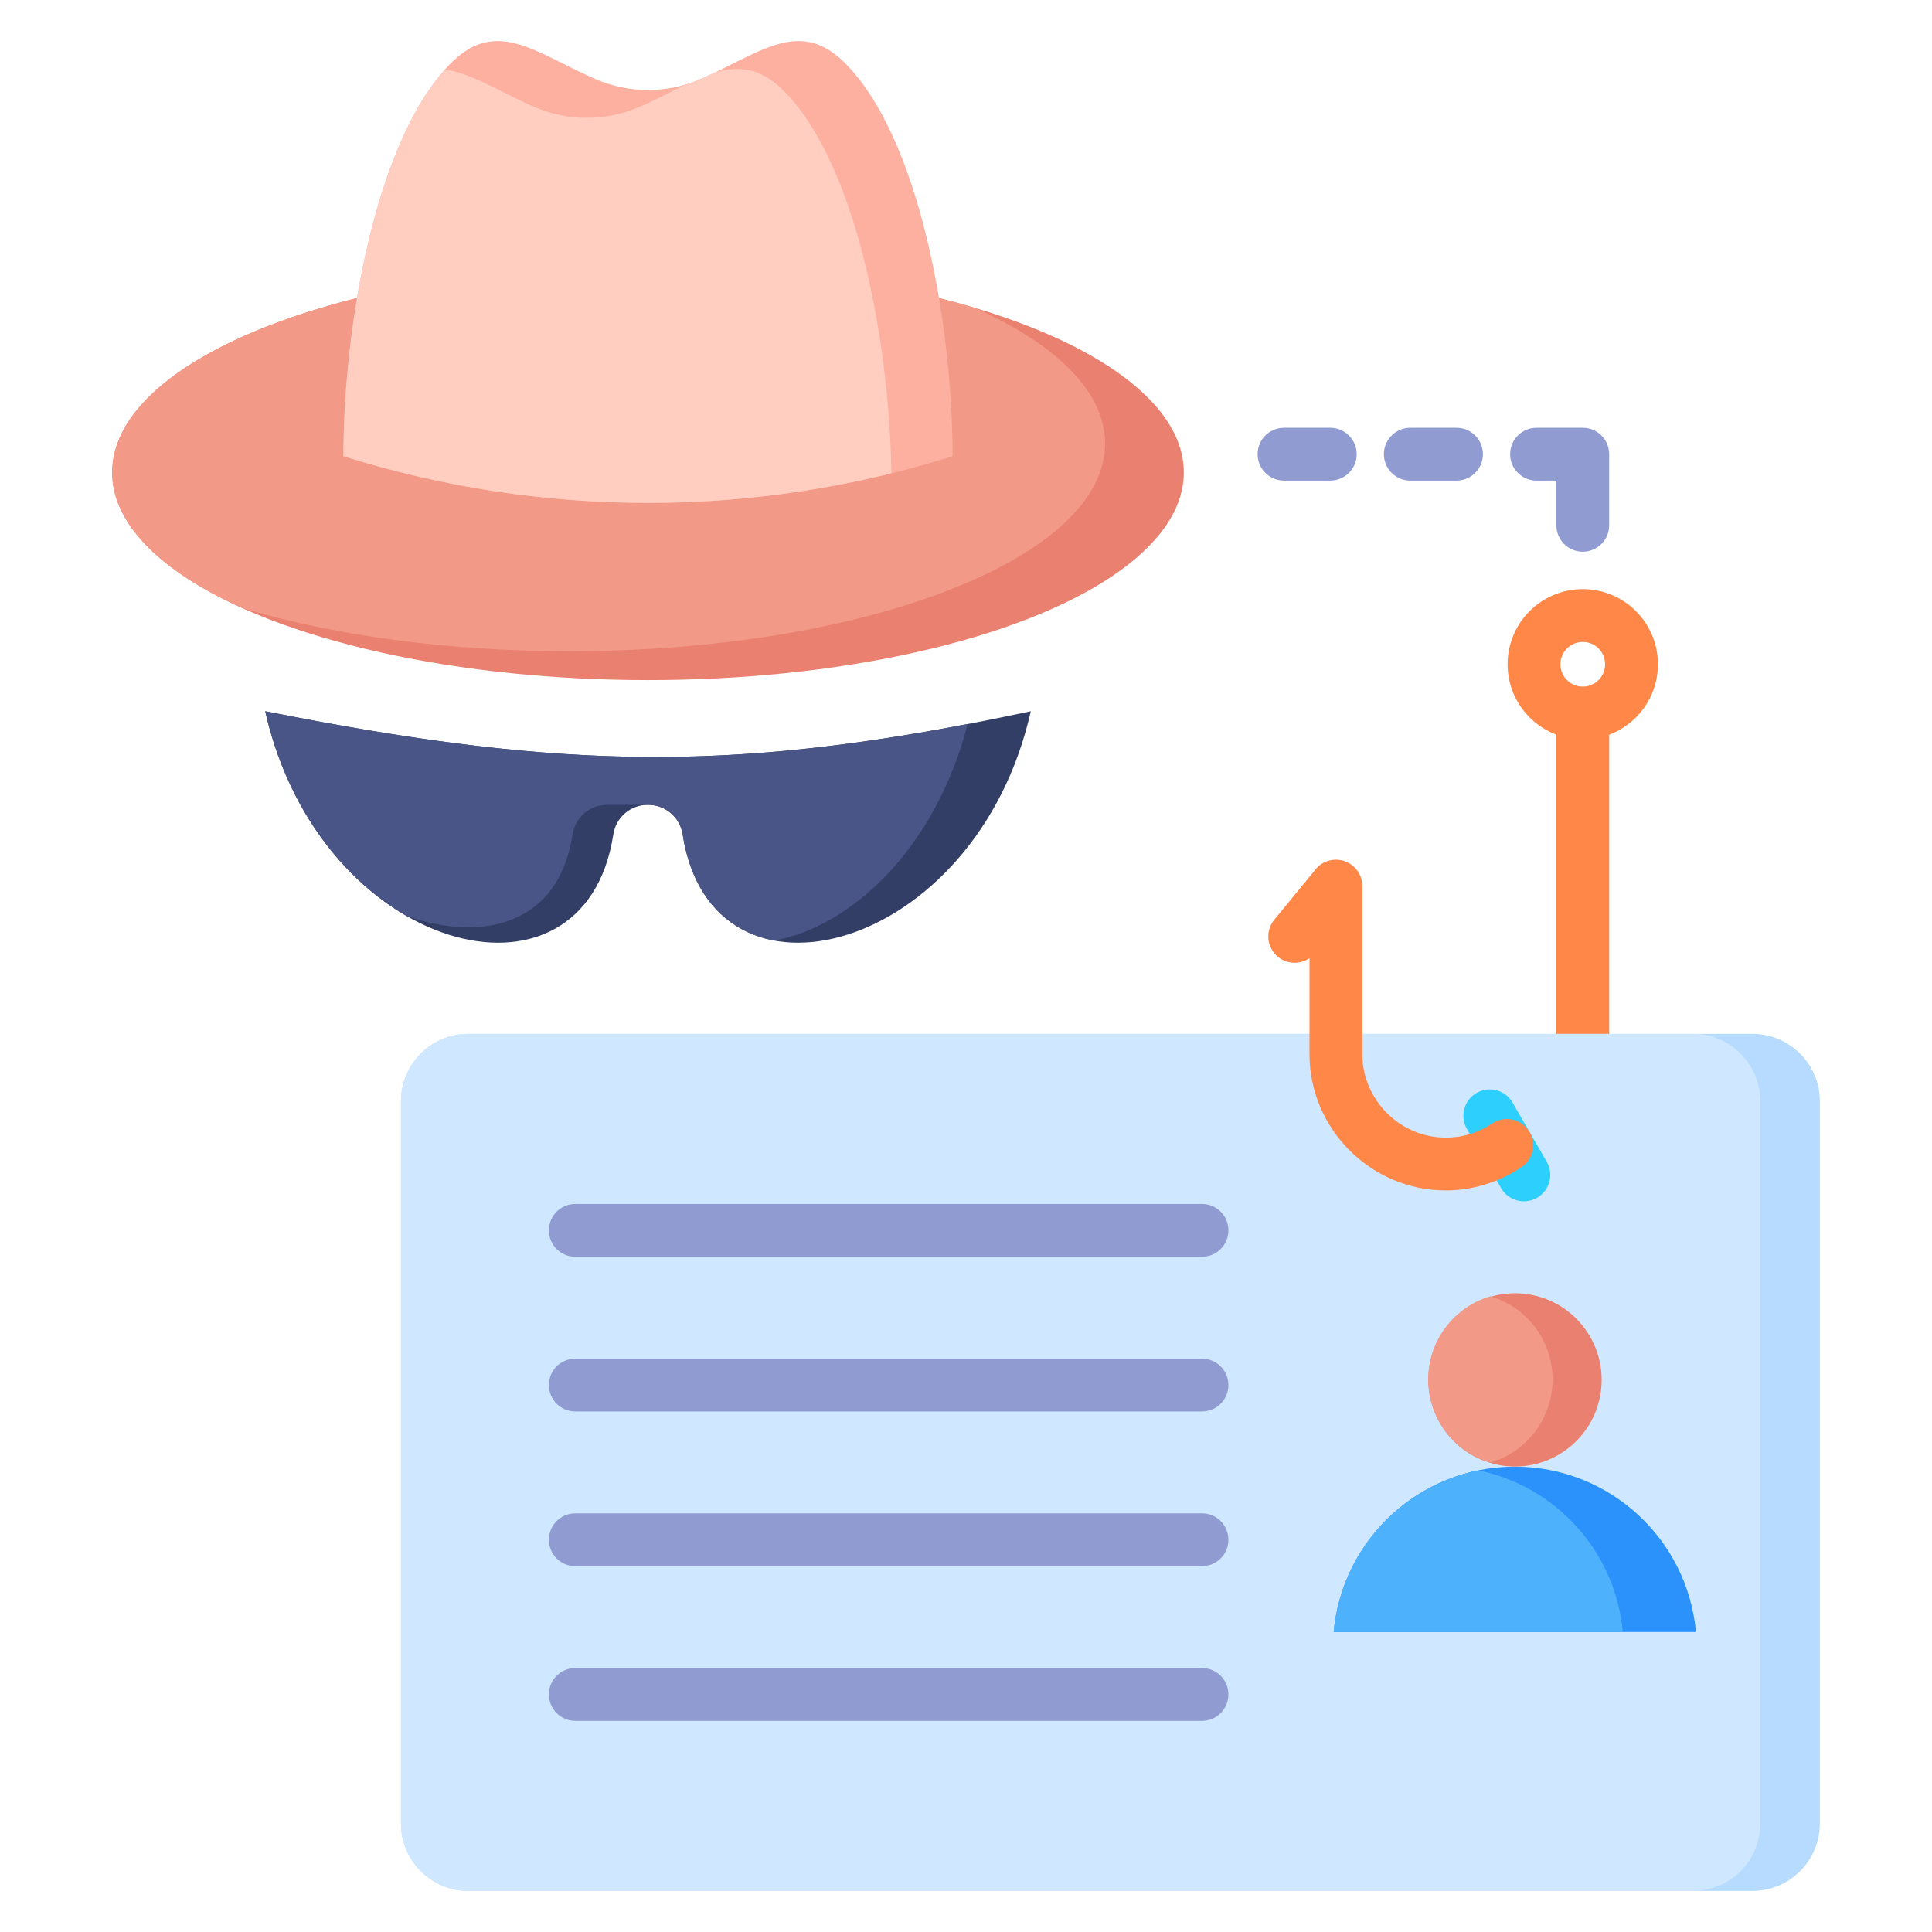
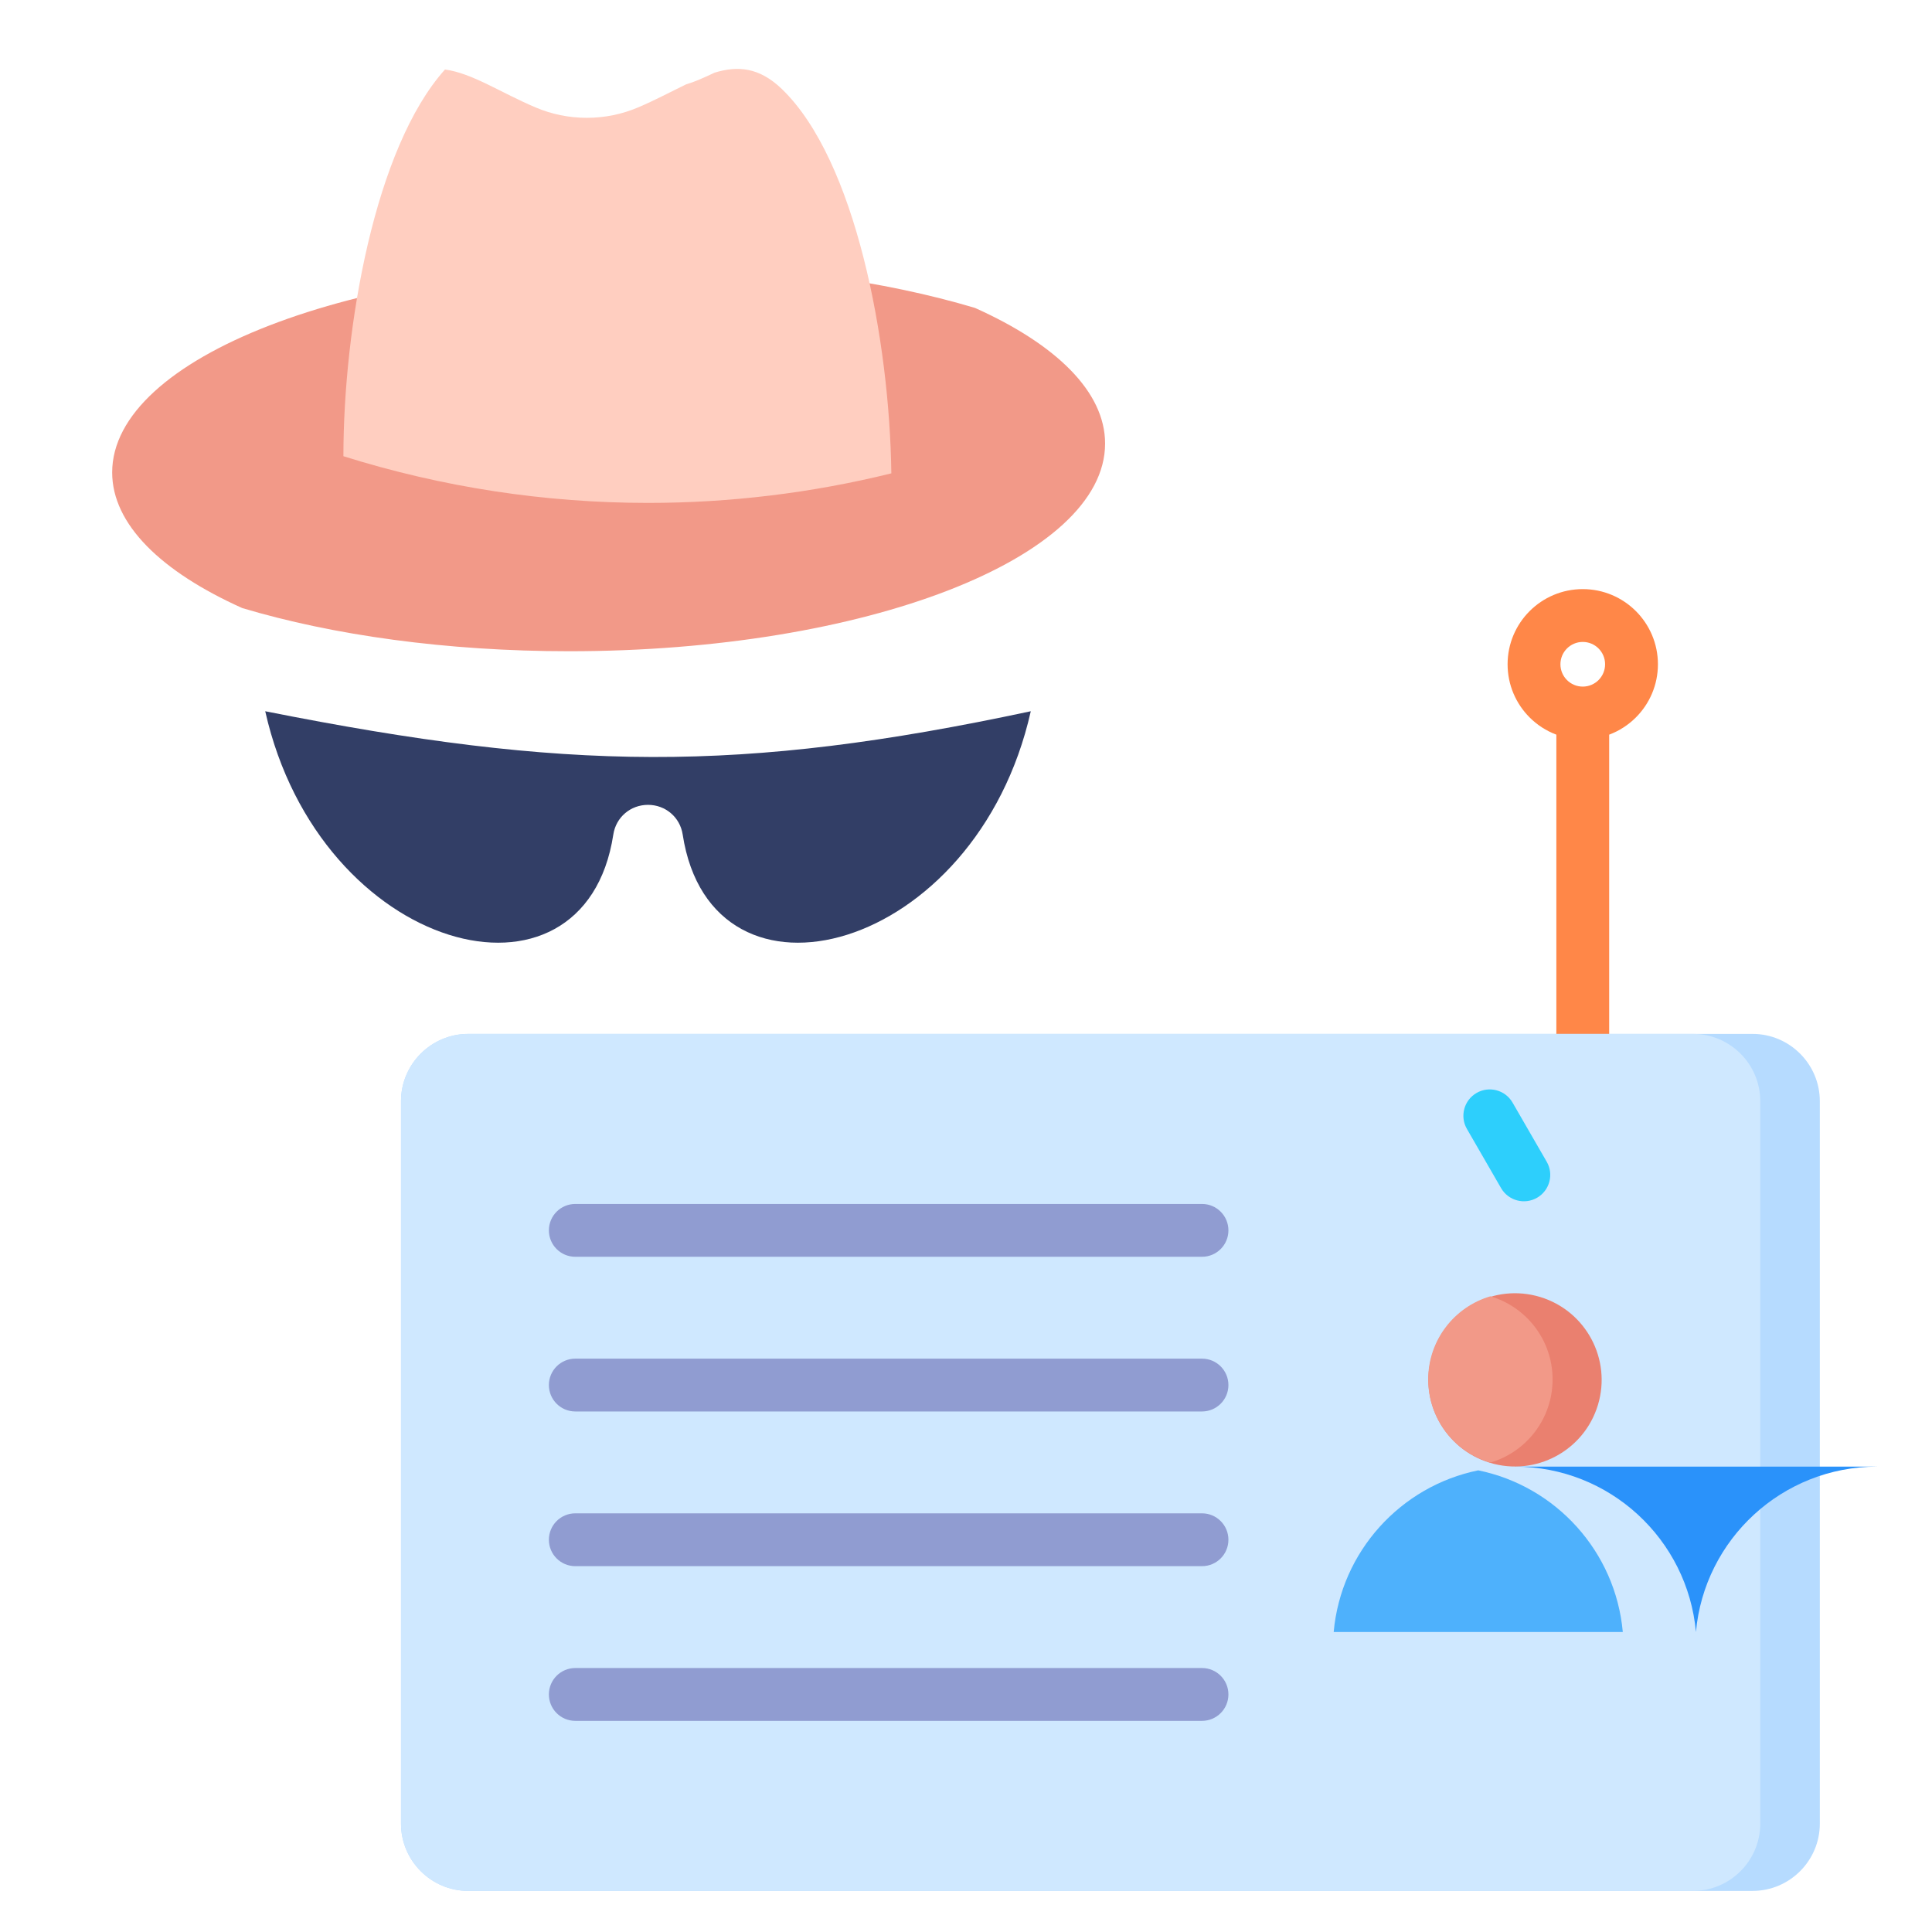
<svg xmlns="http://www.w3.org/2000/svg" id="Layer_1" viewBox="0 0 512 512" data-name="Layer 1">
  <g fill-rule="evenodd">
    <path d="m426.448 194.692v96.332c0 3.866-3.134 7-7 7s-7-3.134-7-7v-96.332c-2.685-1.008-5.094-2.579-7.085-4.569-3.605-3.605-5.835-8.585-5.835-14.084s2.23-10.48 5.835-14.084c3.605-3.605 8.585-5.835 14.084-5.835s10.479 2.23 14.085 5.835c3.605 3.605 5.835 8.585 5.835 14.084s-2.23 10.48-5.835 14.084c-1.99 1.99-4.4 3.561-7.084 4.569zm-2.814-22.84c-1.071-1.071-2.551-1.733-4.186-1.733s-3.115.663-4.186 1.733-1.733 2.551-1.733 4.186.662 3.115 1.733 4.186 2.551 1.733 4.186 1.733 3.116-.663 4.186-1.733 1.733-2.551 1.733-4.186-.662-3.116-1.733-4.186z" fill="#ff8748" />
    <g>
      <path d="m464.45 501.112c9.816 0 17.823-8.006 17.823-17.823v-191.471c0-9.816-8.007-17.823-17.823-17.823h-340.354c-9.816 0-17.823 8.007-17.823 17.823v191.471c0 9.816 8.007 17.823 17.823 17.823z" fill="#b6dbff" />
      <path d="m448.663 273.994h-324.567c-9.816 0-17.823 8.007-17.823 17.823v191.471c0 9.816 8.007 17.823 17.823 17.823h324.567c9.816 0 17.823-8.006 17.823-17.823v-191.471c0-9.816-8.006-17.823-17.823-17.823z" fill="#cfe8ff" />
    </g>
    <path d="m152.46 333.06c-3.866 0-7-3.134-7-7s3.134-7 7-7h166.083c3.866 0 7 3.134 7 7s-3.134 7-7 7zm0 122.985c-3.866 0-7-3.134-7-7s3.134-7 7-7h166.083c3.866 0 7 3.134 7 7s-3.134 7-7 7zm0-40.995c-3.866 0-7-3.134-7-7s3.134-7 7-7h166.083c3.866 0 7 3.134 7 7s-3.134 7-7 7zm0-40.995c-3.866 0-7-3.134-7-7s3.134-7 7-7h166.083c3.866 0 7 3.134 7 7s-3.134 7-7 7z" fill="#909cd1" />
    <g>
      <path d="m70.288 188.488c14.468 64.307 84.575 82.752 92.249 32.665.702-4.584 4.562-7.859 9.19-7.859s8.488 3.275 9.19 7.859c7.675 50.087 77.781 31.642 92.25-32.665-77.063 16.451-122.952 15.878-202.879 0z" fill="#323e66" />
-       <path d="m70.288 188.488c5.914 26.287 21.125 44.905 37.569 54.317 21.048 7.18 40.313 1.632 43.88-21.652.702-4.584 4.561-7.859 9.19-7.859h10.801c4.628 0 8.488 3.275 9.19 7.859 2.568 16.757 12.128 25.833 24.25 28.097 19.996-3.572 42.588-23.849 51.274-57.371-67.359 12.887-112.18 11.304-186.153-3.391z" fill="#495586" />
    </g>
    <path d="m388.754 299.191c-1.933-3.337-.794-7.61 2.543-9.543s7.61-.794 9.543 2.543l9.051 15.676c1.933 3.337.794 7.61-2.543 9.543s-7.61.794-9.543-2.543z" fill="#2dcffc" />
-     <path d="m395.44 297.732c3.202-2.144 7.535-1.287 9.68 1.914 2.144 3.201 1.287 7.535-1.914 9.679-2.903 1.955-6.129 3.506-9.589 4.565-3.371 1.032-6.888 1.589-10.463 1.589-9.927 0-18.961-4.07-25.508-10.617s-10.617-15.581-10.617-25.508v-25.429c-2.496 1.715-5.921 1.656-8.378-.364-2.975-2.446-3.403-6.841-.957-9.816l10.56-12.871c1.262-1.837 3.377-3.043 5.774-3.043 3.866 0 7 3.134 7 7v44.523c0 6.063 2.498 11.593 6.515 15.61 4.017 4.018 9.547 6.515 15.61 6.515 2.285 0 4.438-.327 6.416-.932 2.081-.637 4.056-1.594 5.871-2.816z" fill="#ff8748" />
-     <path d="m373.739 127.369c-3.866 0-7-3.134-7-7s3.134-7 7-7h12.253c3.866 0 7 3.134 7 7s-3.134 7-7 7zm-33.457 0c-3.866 0-7-3.134-7-7s3.134-7 7-7h12.253c3.866 0 7 3.134 7 7s-3.134 7-7 7zm86.167 11.839c0 3.866-3.134 7-7 7s-7-3.134-7-7v-11.839h-5.253c-3.866 0-7-3.134-7-7s3.134-7 7-7h12.252c3.866 0 7 3.134 7 7v18.839z" fill="#909cd1" />
  </g>
  <g>
-     <ellipse cx="171.728" cy="125.199" fill="#ea806f" rx="142" ry="55.034" />
    <g fill-rule="evenodd">
      <path d="m171.727 70.166c32.63 0 62.684 4.268 86.663 11.439 21.48 9.643 34.471 22.205 34.471 35.944 0 30.394-63.576 55.034-142 55.034-32.63 0-62.684-4.269-86.664-11.439-21.479-9.643-34.471-22.205-34.471-35.944 0-30.394 63.576-55.034 142-55.034z" fill="#f29988" />
-       <path d="m252.447 120.905c0-35.495-8.975-85.355-29.033-104.687-12.031-11.596-22.776-1.608-38.165 4.903-4.156 1.758-8.726 2.731-13.522 2.731s-9.367-.973-13.522-2.731c-15.389-6.511-26.134-16.498-38.165-4.903-20.058 19.332-29.033 69.192-29.033 104.687 26.275 8.248 53.497 12.372 80.72 12.372s54.446-4.124 80.72-12.372z" fill="#fdb0a0" />
      <path d="m189.4 19.246c-1.347.641-2.729 1.272-4.15 1.874-1.119.473-2.267.889-3.443 1.245-3.945 1.904-8.148 4.173-12.771 6.128-4.156 1.758-8.726 2.731-13.522 2.731s-9.367-.973-13.522-2.731c-9.278-3.925-16.867-9.112-24.068-10.073-18.573 20.695-26.916 68.264-26.916 102.484 26.275 8.248 53.497 12.372 80.72 12.372 21.655 0 43.309-2.61 64.487-7.829-.461-35.267-9.482-83.033-29.013-101.856-6.008-5.791-11.696-6.199-17.801-4.345z" fill="#ffcec0" />
    </g>
  </g>
  <g>
-     <path d="m401.442 388.676c25.144 0 45.787 19.253 48 43.82h-96c2.213-24.567 22.857-43.82 48-43.82z" fill="#2a92fa" fill-rule="evenodd" />
+     <path d="m401.442 388.676c25.144 0 45.787 19.253 48 43.82c2.213-24.567 22.857-43.82 48-43.82z" fill="#2a92fa" fill-rule="evenodd" />
    <path d="m430.057 432.497h-76.616c1.921-21.324 17.727-38.64 38.308-42.843 20.581 4.202 36.387 21.519 38.308 42.843z" fill="#4eb1fc" fill-rule="evenodd" />
    <circle cx="401.442" cy="365.565" fill="#ea806f" r="22.955" transform="matrix(.29 -.957 .957 .29 -64.768 643.848)" />
    <path d="m394.969 387.594c-9.526-2.795-16.483-11.599-16.483-22.029s6.957-19.234 16.483-22.029c9.526 2.795 16.483 11.599 16.483 22.029s-6.957 19.234-16.483 22.029z" fill="#f29988" fill-rule="evenodd" />
  </g>
</svg>